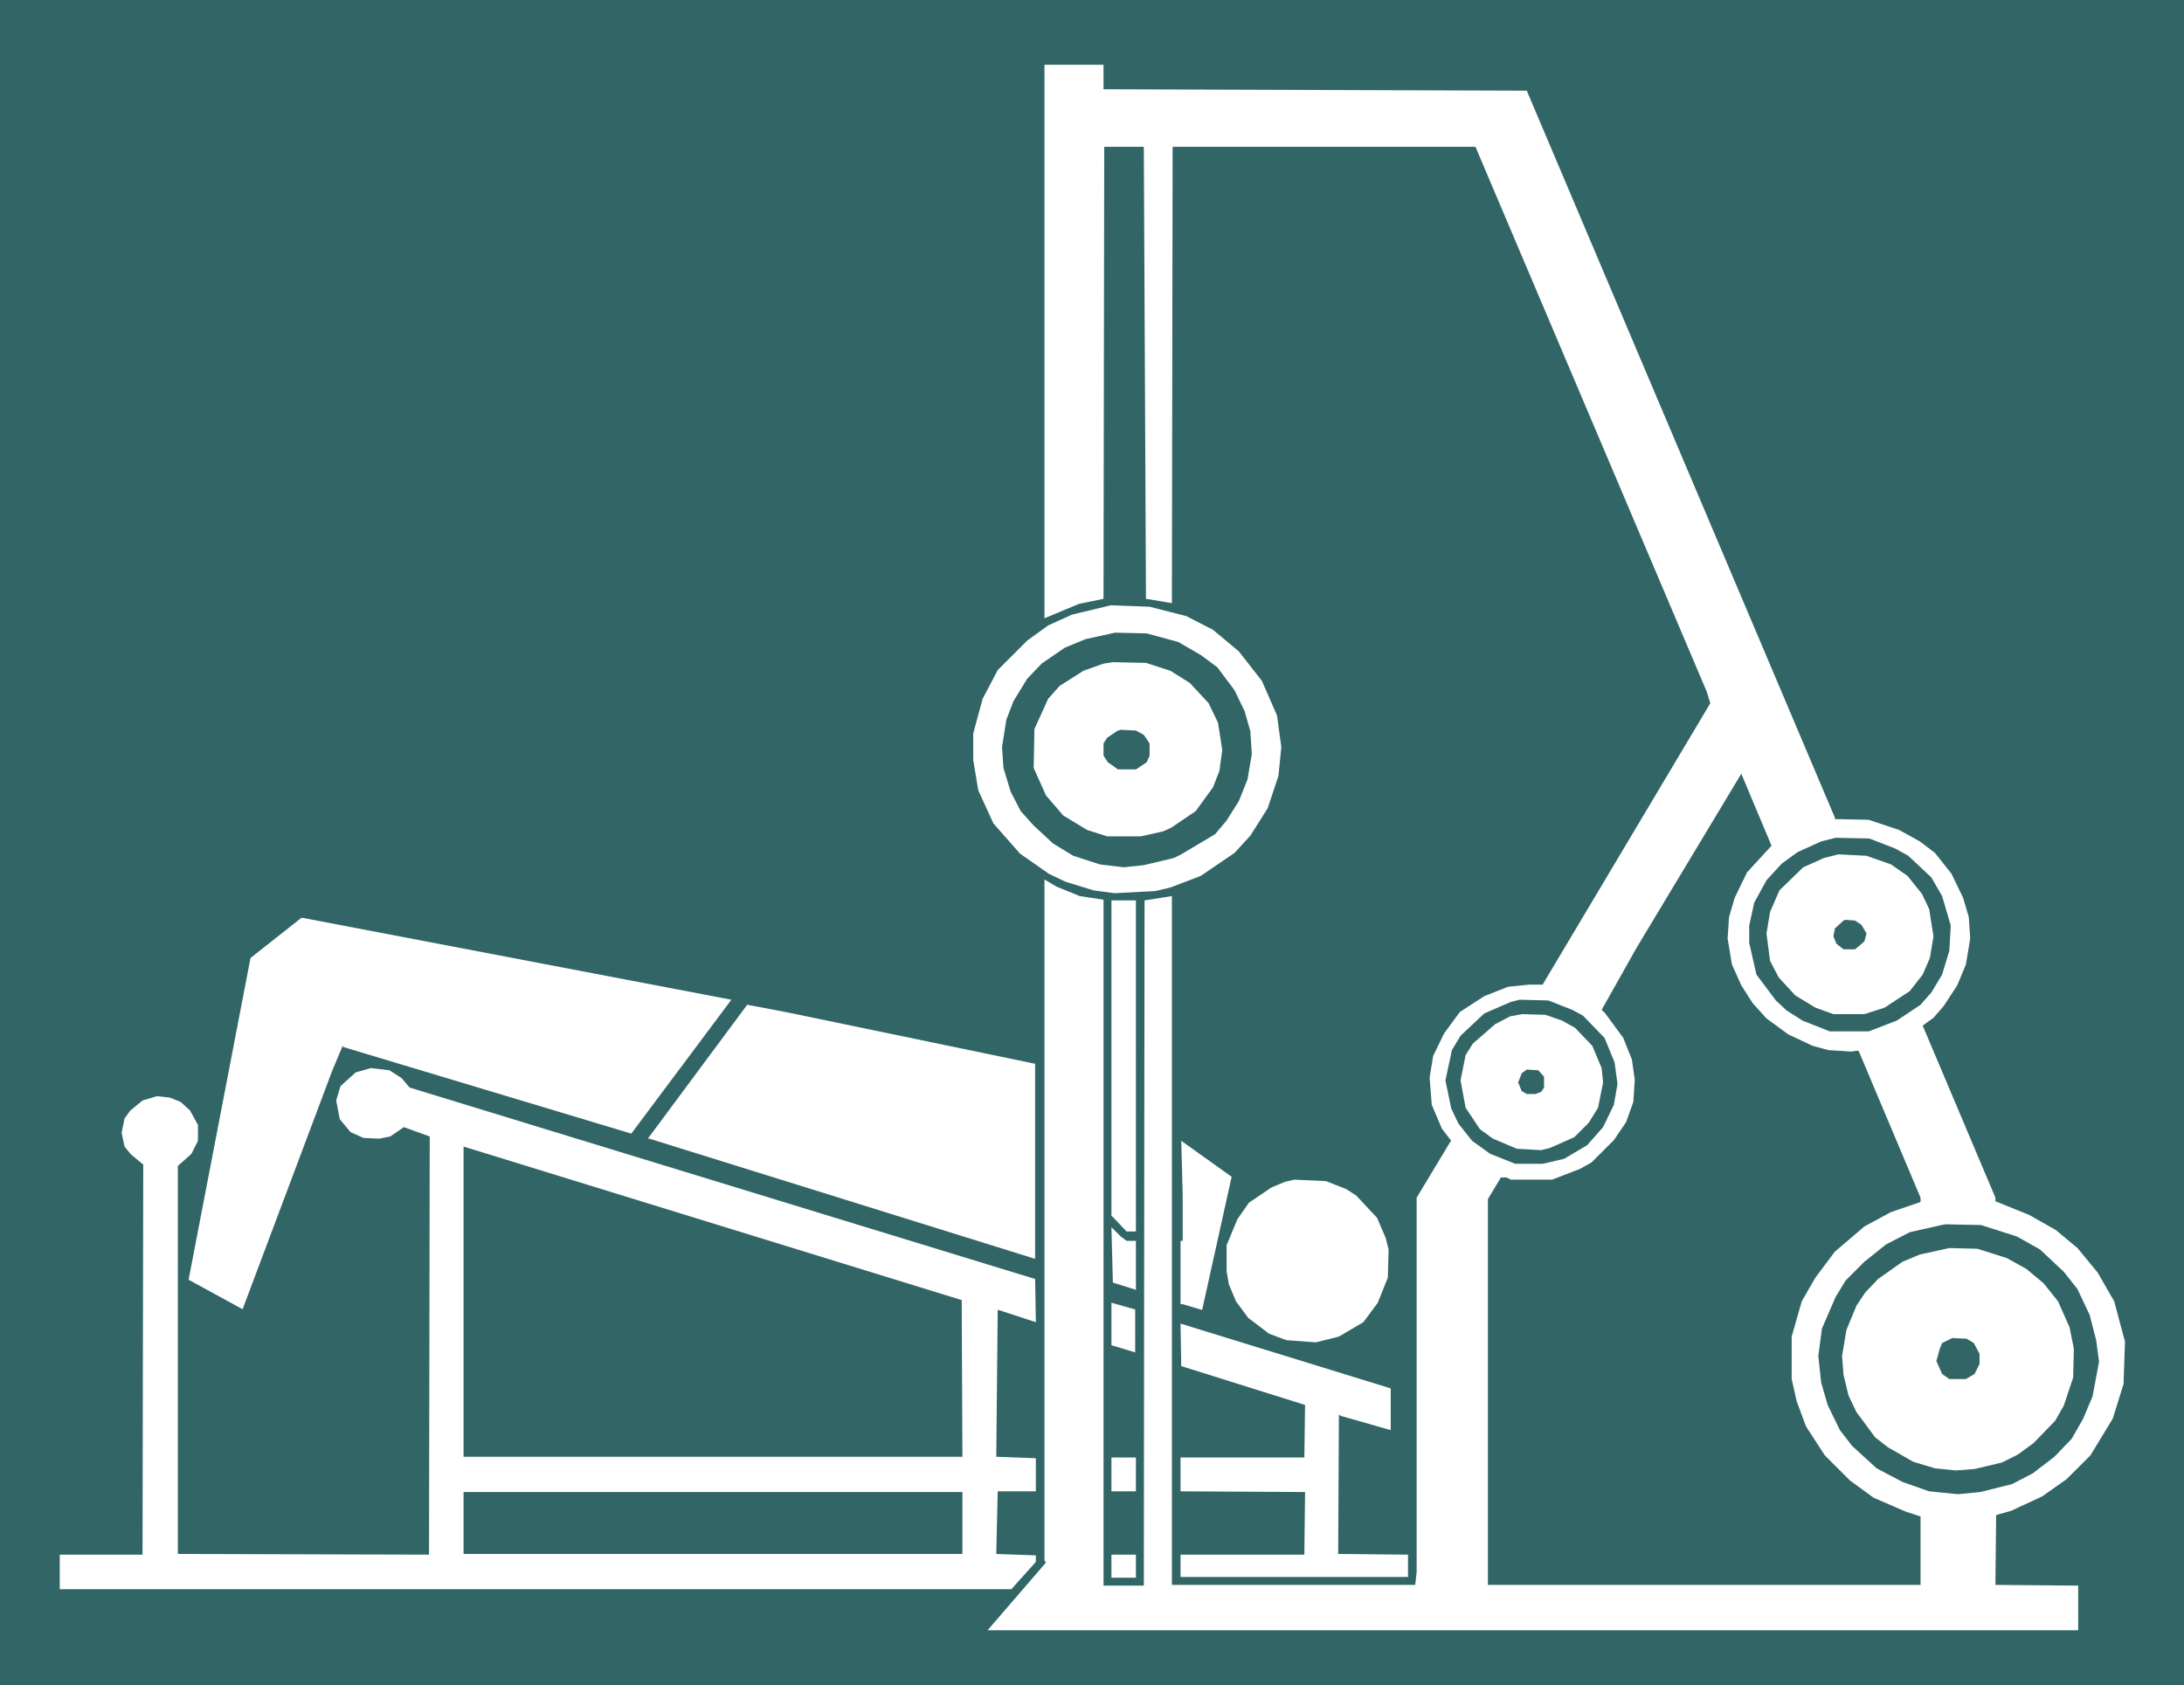
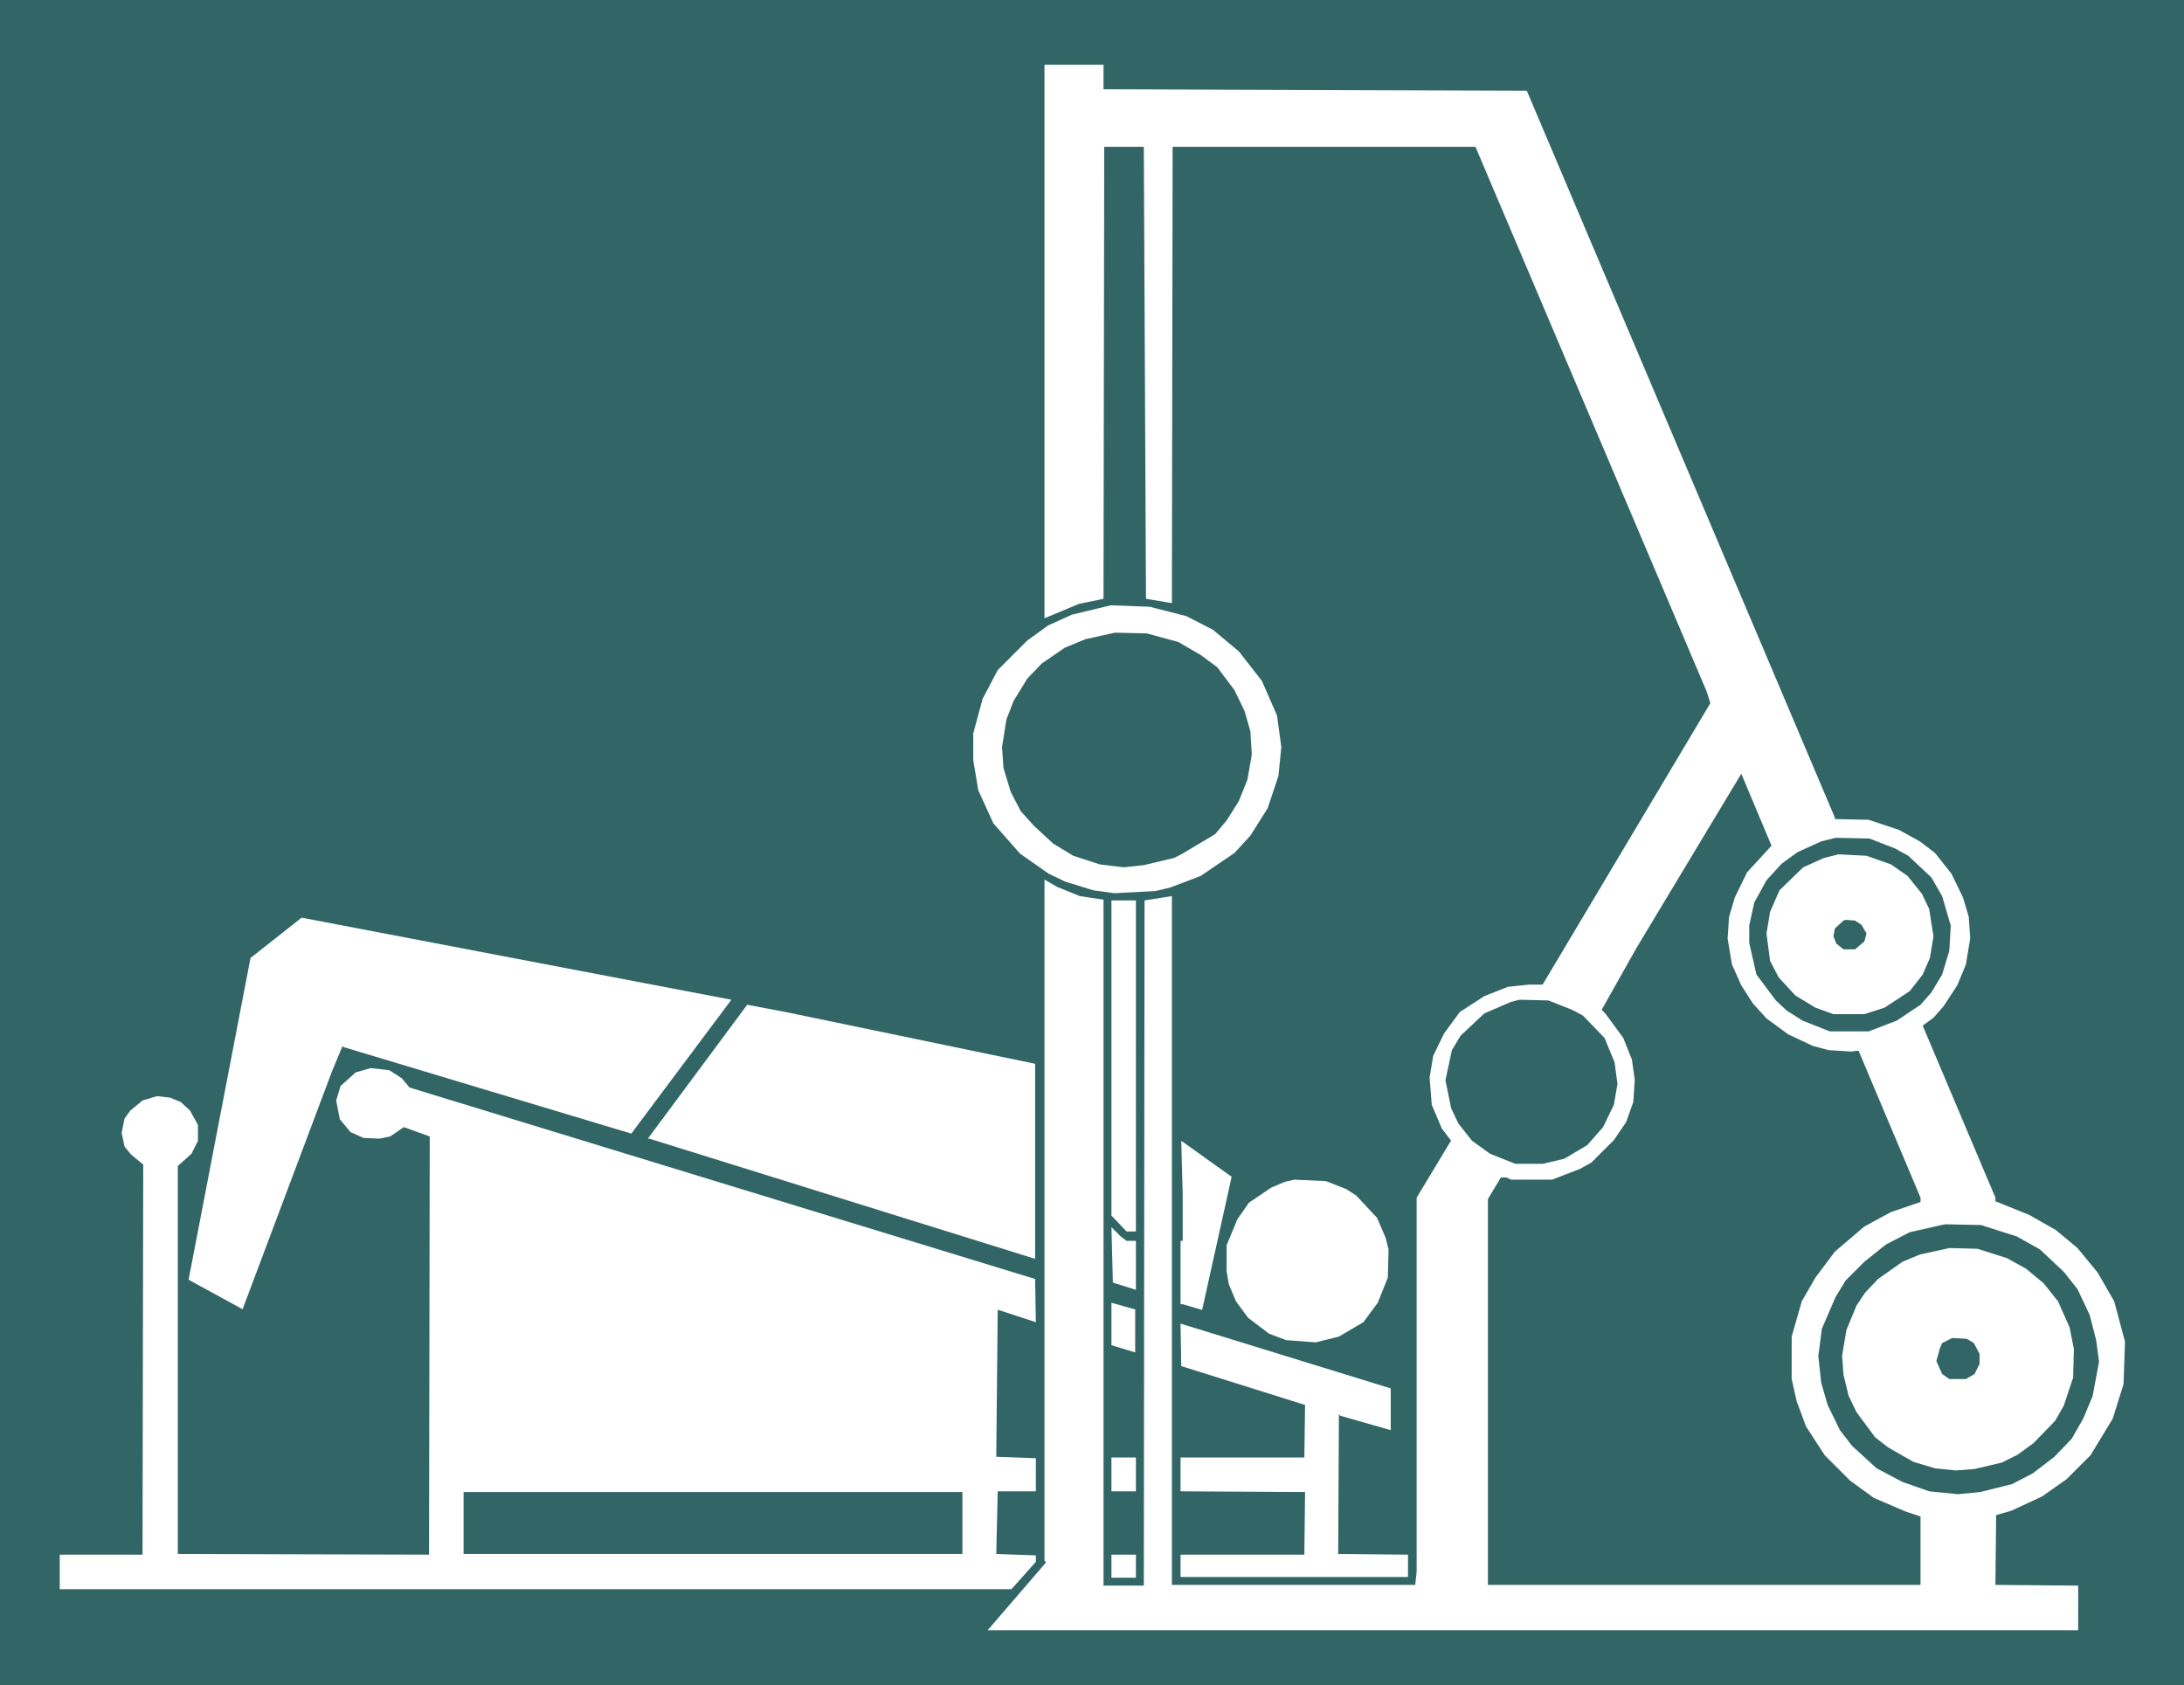
<svg xmlns="http://www.w3.org/2000/svg" xmlns:ns1="http://sodipodi.sourceforge.net/DTD/sodipodi-0.dtd" xmlns:ns2="http://www.inkscape.org/namespaces/inkscape" version="1.0" width="129.724mm" height="100.091mm" id="svg29" ns1:docname="Chest 40.wmf">
  <rect width="100%" height="100%" fill="#333333" stroke="none" />
  <ns1:namedview id="namedview29" pagecolor="#ffffff" bordercolor="#000000" borderopacity="0.25" ns2:showpageshadow="2" ns2:pageopacity="0.0" ns2:pagecheckerboard="0" ns2:deskcolor="#d1d1d1" ns2:document-units="mm" />
  <defs id="defs1">
    <pattern id="WMFhbasepattern" patternUnits="userSpaceOnUse" width="6" height="6" x="0" y="0" />
  </defs>
  <path style="fill:#326666;fill-opacity:1;fill-rule:evenodd;stroke:none" d="M 0,0 H 490.294 V 378.297 H 0 Z" id="path1" />
  <path style="fill:#ffffff;fill-opacity:1;fill-rule:evenodd;stroke:none" d="m 247.733,20.038 95.021,0.323 69.165,163.212 v 0.323 l 7.595,0.162 6.787,2.262 4.686,2.586 3.394,2.586 3.717,4.686 2.586,5.333 1.293,4.363 0.323,4.848 -0.97,5.817 -1.939,4.686 -3.07,4.686 -2.262,2.586 -1.778,1.293 -0.646,0.485 16.322,38.622 v 0.808 l 7.595,3.07 5.979,3.394 4.848,4.04 4.525,5.494 3.717,6.464 2.424,9.049 -0.323,9.534 -2.424,7.757 -5.01,8.241 -5.333,5.333 -5.494,3.878 -6.949,3.232 -3.394,0.97 -0.162,15.675 18.584,0.162 V 366.016 H 221.715 l 13.09,-15.19 -0.323,-0.485 V 197.471 l 2.747,1.616 5.171,2.101 5.333,0.808 v 154.001 h 9.05 l 0.162,-153.84 6.141,-0.97 v 154.648 h 54.621 l 0.323,-2.909 v -84.03 l 7.595,-12.605 0.162,-0.162 -2.101,-2.747 -2.262,-5.333 -0.485,-6.141 0.808,-4.848 2.424,-5.009 3.555,-4.848 5.494,-3.555 5.333,-2.101 4.686,-0.485 h 3.07 l 37.653,-63.184 -0.808,-2.586 -51.712,-121.844 v -0.162 l -0.323,-0.323 H 263.246 l -0.162,102.452 -5.818,-0.97 -0.485,-101.482 h -8.888 l -0.162,101.482 -5.494,1.131 -7.757,3.232 V 14.544 h 13.251 z" id="path2" />
  <path style="fill:#ffffff;fill-opacity:1;fill-rule:evenodd;stroke:none" d="m 266.317,138.326 5.979,3.07 5.818,4.848 5.171,6.625 3.394,7.757 0.97,7.11 -0.646,6.464 -2.424,7.272 -3.878,6.141 -3.555,3.878 -7.595,5.171 -6.787,2.586 -3.394,0.808 -9.211,0.485 -4.686,-0.646 -6.302,-1.939 -3.717,-1.778 -6.464,-4.525 -5.979,-6.787 -3.394,-7.433 -1.131,-6.787 v -5.979 l 2.101,-7.757 3.394,-6.464 6.626,-6.625 4.686,-3.394 5.333,-2.424 8.726,-2.101 8.726,0.323 z" id="path3" />
  <path style="fill:#326666;fill-opacity:1;fill-rule:evenodd;stroke:none" d="m 264.539,144.144 5.01,2.909 3.717,2.747 3.878,5.171 2.262,4.686 1.293,4.525 0.323,5.171 -0.97,5.656 -1.939,4.848 -2.747,4.363 -2.586,3.07 -7.595,4.525 -1.616,0.808 -6.787,1.616 -4.525,0.485 -5.333,-0.646 -5.979,-1.939 -4.525,-2.747 -4.363,-4.04 -2.909,-3.232 -2.262,-4.363 -1.616,-5.333 -0.323,-4.686 0.97,-6.141 1.616,-4.202 3.07,-5.009 3.232,-3.394 5.171,-3.555 4.686,-1.939 6.626,-1.454 7.11,0.162 z" id="path4" />
-   <path style="fill:#ffffff;fill-opacity:1;fill-rule:evenodd;stroke:none" d="m 262.761,150.608 4.363,2.747 4.202,4.525 2.101,4.363 0.97,6.141 -0.646,4.686 -1.454,3.717 -3.878,5.333 -5.494,3.717 -1.778,0.808 -5.01,1.131 h -7.595 l -4.525,-1.454 -5.333,-3.232 -3.878,-4.525 -2.747,-6.141 0.162,-8.726 3.07,-6.787 2.586,-2.909 5.333,-3.394 4.525,-1.616 2.101,-0.323 7.434,0.162 z" id="path5" />
  <path style="fill:#326666;fill-opacity:1;fill-rule:evenodd;stroke:none" d="m 256.782,164.99 1.293,1.939 v 2.747 l -0.646,1.454 -2.424,1.616 h -4.04 l -2.262,-1.616 -0.97,-1.454 v -2.747 l 0.808,-1.293 2.424,-1.616 0.646,-0.162 3.394,0.162 z" id="path6" />
  <path style="fill:#326666;fill-opacity:1;fill-rule:evenodd;stroke:none" d="m 392.203,195.855 -2.747,5.656 -1.293,4.363 -0.323,4.848 0.97,5.817 2.101,4.686 2.586,4.04 3.07,3.394 4.848,3.555 5.494,2.586 3.555,0.97 5.171,0.323 1.131,-0.162 h 0.485 l 13.898,32.966 v 0.97 l -6.626,2.262 -5.979,3.232 -6.626,5.656 -4.363,5.817 -3.07,5.333 -2.262,7.918 v 9.534 l 1.131,5.009 2.101,5.656 4.202,6.464 5.656,5.656 5.333,3.878 7.11,3.07 3.394,1.131 v 15.352 H 334.027 V 269.219 l 2.909,-4.848 h 1.293 l 0.97,0.485 h 9.211 l 6.302,-2.424 2.586,-1.454 5.01,-5.009 2.747,-4.04 1.616,-4.525 0.323,-5.009 -0.646,-4.525 -1.939,-4.848 -4.04,-5.494 -0.808,-0.808 7.918,-14.059 23.432,-38.945 6.787,16.16 z" id="path7" />
  <path style="fill:#326666;fill-opacity:1;fill-rule:evenodd;stroke:none" d="m 425.492,190.522 2.909,1.616 5.171,4.848 2.424,4.202 1.939,6.625 -0.323,5.656 -1.616,5.333 -2.424,4.04 -2.424,2.747 -5.333,3.555 -6.302,2.424 h -8.726 l -6.141,-2.424 -3.555,-2.262 -2.424,-2.262 -4.363,-5.817 -1.616,-7.11 v -3.878 l 1.131,-5.171 2.747,-5.009 3.394,-3.717 3.555,-2.586 5.333,-2.424 3.232,-0.808 7.595,0.162 z" id="path8" />
  <path style="fill:#ffffff;fill-opacity:1;fill-rule:evenodd;stroke:none" d="m 424.523,194.077 3.717,2.586 3.232,4.04 1.616,3.394 0.97,6.141 -0.808,4.848 -1.616,3.717 -2.909,3.717 -5.656,3.717 -4.525,1.454 h -6.949 l -4.04,-1.454 -4.525,-2.747 -3.717,-4.04 -1.939,-3.717 -0.808,-6.141 0.808,-4.848 2.101,-4.848 5.333,-5.171 4.686,-2.101 3.232,-0.808 6.302,0.323 z" id="path9" />
  <path style="fill:#ffffff;fill-opacity:1;fill-rule:evenodd;stroke:none" d="m 255.005,276.491 h -2.101 l -2.747,-2.909 -0.646,-0.646 v -70.779 h 5.494 z" id="path10" />
  <path style="fill:#ffffff;fill-opacity:1;fill-rule:evenodd;stroke:none" d="M 141.723,254.514 77.245,235.123 h -0.162 l -0.162,-0.323 -2.424,5.817 -20.038,53.327 -12.12,-6.625 13.898,-72.234 11.474,-9.049 96.475,18.422 z" id="path11" />
  <path style="fill:#326666;fill-opacity:1;fill-rule:evenodd;stroke:none" d="m 417.897,207.651 1.131,1.939 -0.485,1.778 -2.101,1.778 h -2.586 l -1.616,-1.293 -0.646,-1.616 0.323,-1.778 1.939,-1.778 0.485,-0.162 2.101,0.162 z" id="path12" />
  <path style="fill:#326666;fill-opacity:1;fill-rule:evenodd;stroke:none" d="m 352.934,226.72 2.424,1.293 4.848,5.009 2.262,5.494 0.646,4.848 -0.808,4.686 -2.424,5.009 -3.555,4.04 -5.171,3.07 -4.848,1.131 h -6.141 l -5.656,-2.262 -4.04,-2.909 -3.07,-3.878 -1.616,-3.394 -1.293,-6.302 1.454,-6.787 1.939,-3.232 5.333,-5.009 5.979,-2.586 1.939,-0.485 6.464,0.162 z" id="path13" />
  <path style="fill:#ffffff;fill-opacity:1;fill-rule:evenodd;stroke:none" d="m 232.381,238.839 v 43.793 l -86.618,-26.987 h -0.323 l 22.301,-30.057 8.565,1.616 z" id="path14" />
-   <path style="fill:#ffffff;fill-opacity:1;fill-rule:evenodd;stroke:none" d="m 350.672,229.144 2.909,1.616 3.878,4.04 2.101,5.009 0.323,3.232 -1.131,5.656 -2.101,3.394 -3.232,3.232 -5.494,2.424 -1.939,0.485 -5.494,-0.323 -5.333,-2.262 -2.909,-2.101 -3.232,-4.848 -1.131,-6.141 1.131,-5.656 1.616,-2.586 5.01,-4.363 3.394,-1.778 2.747,-0.485 5.171,0.162 z" id="path15" />
  <path style="fill:#ffffff;fill-opacity:1;fill-rule:evenodd;stroke:none" d="m 90.173,242.071 1.778,2.101 140.43,42.985 0.162,9.696 -8.403,-2.747 h -0.162 l -0.323,32.966 8.888,0.323 v 7.433 h -8.565 l -0.323,14.059 8.888,0.323 v 1.454 l -5.494,6.141 H 13.413 v -7.757 h 18.584 l 0.162,-87.585 -2.747,-2.262 -1.454,-1.778 -0.646,-3.07 0.646,-3.232 1.293,-1.778 2.747,-2.262 3.232,-0.97 2.909,0.323 2.424,0.97 2.101,1.939 1.778,3.232 v 3.555 l -1.454,2.909 -3.07,2.747 v 87.1 l 56.398,0.162 0.162,-93.887 -5.818,-2.101 -3.07,2.101 -2.424,0.485 -3.555,-0.162 -2.909,-1.293 -2.424,-2.909 -0.808,-4.202 0.97,-3.232 3.394,-3.07 3.394,-0.97 4.202,0.485 z" id="path16" />
  <path style="fill:#326666;fill-opacity:1;fill-rule:evenodd;stroke:none" d="m 346.632,241.748 v 2.424 l -0.646,0.97 -1.293,0.485 h -1.939 l -1.131,-0.646 -0.808,-1.939 0.808,-2.101 1.131,-0.808 2.586,0.162 z" id="path17" />
  <path style="fill:#ffffff;fill-opacity:1;fill-rule:evenodd;stroke:none" d="m 269.872,294.105 -4.363,-1.293 h -0.485 v -14.22 h 0.485 v -10.342 l -0.323,-12.12 11.312,8.08 z" id="path18" />
-   <path style="fill:#326666;fill-opacity:1;fill-rule:evenodd;stroke:none" d="m 215.897,291.843 0.162,35.228 H 104.07 v -69.648 l 111.665,34.42 z" id="path19" />
  <path style="fill:#ffffff;fill-opacity:1;fill-rule:evenodd;stroke:none" d="m 302.192,266.957 2.262,1.454 4.686,5.009 1.939,4.525 0.646,2.586 -0.162,6.302 -2.262,5.656 -3.232,4.363 -5.494,3.232 -5.171,1.293 -6.626,-0.485 -3.878,-1.454 -4.686,-3.555 -2.747,-3.717 -1.616,-3.878 -0.485,-2.909 v -5.817 l 2.424,-5.817 2.586,-3.717 5.01,-3.394 3.07,-1.293 2.101,-0.485 7.11,0.323 z" id="path20" />
  <path style="fill:#326666;fill-opacity:1;fill-rule:evenodd;stroke:none" d="m 452.803,277.623 5.171,2.909 5.333,5.009 3.07,3.878 2.747,5.817 1.454,5.656 0.646,4.848 -1.454,7.757 -2.101,5.009 -2.586,4.525 -3.878,4.04 -4.848,3.717 -4.686,2.424 -7.11,1.778 -5.01,0.485 -6.464,-0.646 -5.979,-2.101 -5.818,-3.07 -5.494,-5.009 -2.747,-3.555 -2.747,-5.656 -1.454,-5.009 -0.646,-5.979 0.808,-6.141 3.07,-7.11 2.262,-3.717 4.202,-4.202 4.848,-3.878 5.333,-2.747 7.11,-1.616 0.97,-0.162 7.918,0.162 z" id="path21" />
  <path style="fill:#ffffff;fill-opacity:1;fill-rule:evenodd;stroke:none" d="m 252.904,278.592 h 2.101 v 10.989 l -5.171,-1.616 -0.323,-12.443 2.101,2.101 z" id="path22" />
  <path style="fill:#ffffff;fill-opacity:1;fill-rule:evenodd;stroke:none" d="m 450.54,282.47 4.363,2.424 3.878,3.232 3.232,4.04 2.586,5.817 0.97,4.848 -0.162,6.464 -2.101,6.302 -1.939,3.394 -4.848,5.009 -3.555,2.586 -3.555,1.778 -6.141,1.454 -4.202,0.323 -4.686,-0.485 -4.848,-1.454 -5.656,-3.232 -2.909,-2.262 -4.202,-5.656 -1.778,-3.717 -1.131,-4.686 -0.323,-4.202 0.97,-5.817 2.262,-5.494 1.939,-2.909 2.909,-3.07 5.494,-3.878 3.878,-1.616 6.626,-1.454 6.302,0.162 z" id="path23" />
  <path style="fill:#ffffff;fill-opacity:1;fill-rule:evenodd;stroke:none" d="m 254.843,293.944 v 9.696 l -5.333,-1.616 v -9.534 l 5.171,1.454 z" id="path24" />
  <path style="fill:#ffffff;fill-opacity:1;fill-rule:evenodd;stroke:none" d="m 312.211,321.092 -11.312,-3.232 -0.323,-0.323 -0.162,31.35 15.675,0.162 v 5.009 H 265.024 v -5.009 h 27.795 l 0.162,-14.059 -27.957,-0.162 v -7.595 h 27.795 l 0.162,-11.797 -27.795,-8.726 -0.162,-9.534 47.187,14.544 z" id="path25" />
  <path style="fill:#326666;fill-opacity:1;fill-rule:evenodd;stroke:none" d="m 443.107,301.539 1.293,2.424 v 2.262 l -1.131,2.262 -1.939,1.131 h -3.717 l -1.616,-1.131 -1.293,-2.909 0.808,-2.909 0.485,-1.131 2.262,-1.131 3.232,0.162 z" id="path26" />
  <path style="fill:#ffffff;fill-opacity:1;fill-rule:evenodd;stroke:none" d="m 255.005,334.828 h -5.494 v -7.595 h 5.494 z" id="path27" />
  <path style="fill:#326666;fill-opacity:1;fill-rule:evenodd;stroke:none" d="M 216.059,348.886 H 104.07 v -13.897 h 111.989 z" id="path28" />
  <path style="fill:#ffffff;fill-opacity:1;fill-rule:evenodd;stroke:none" d="m 255.005,354.219 h -5.494 v -5.171 h 5.494 z" id="path29" />
</svg>